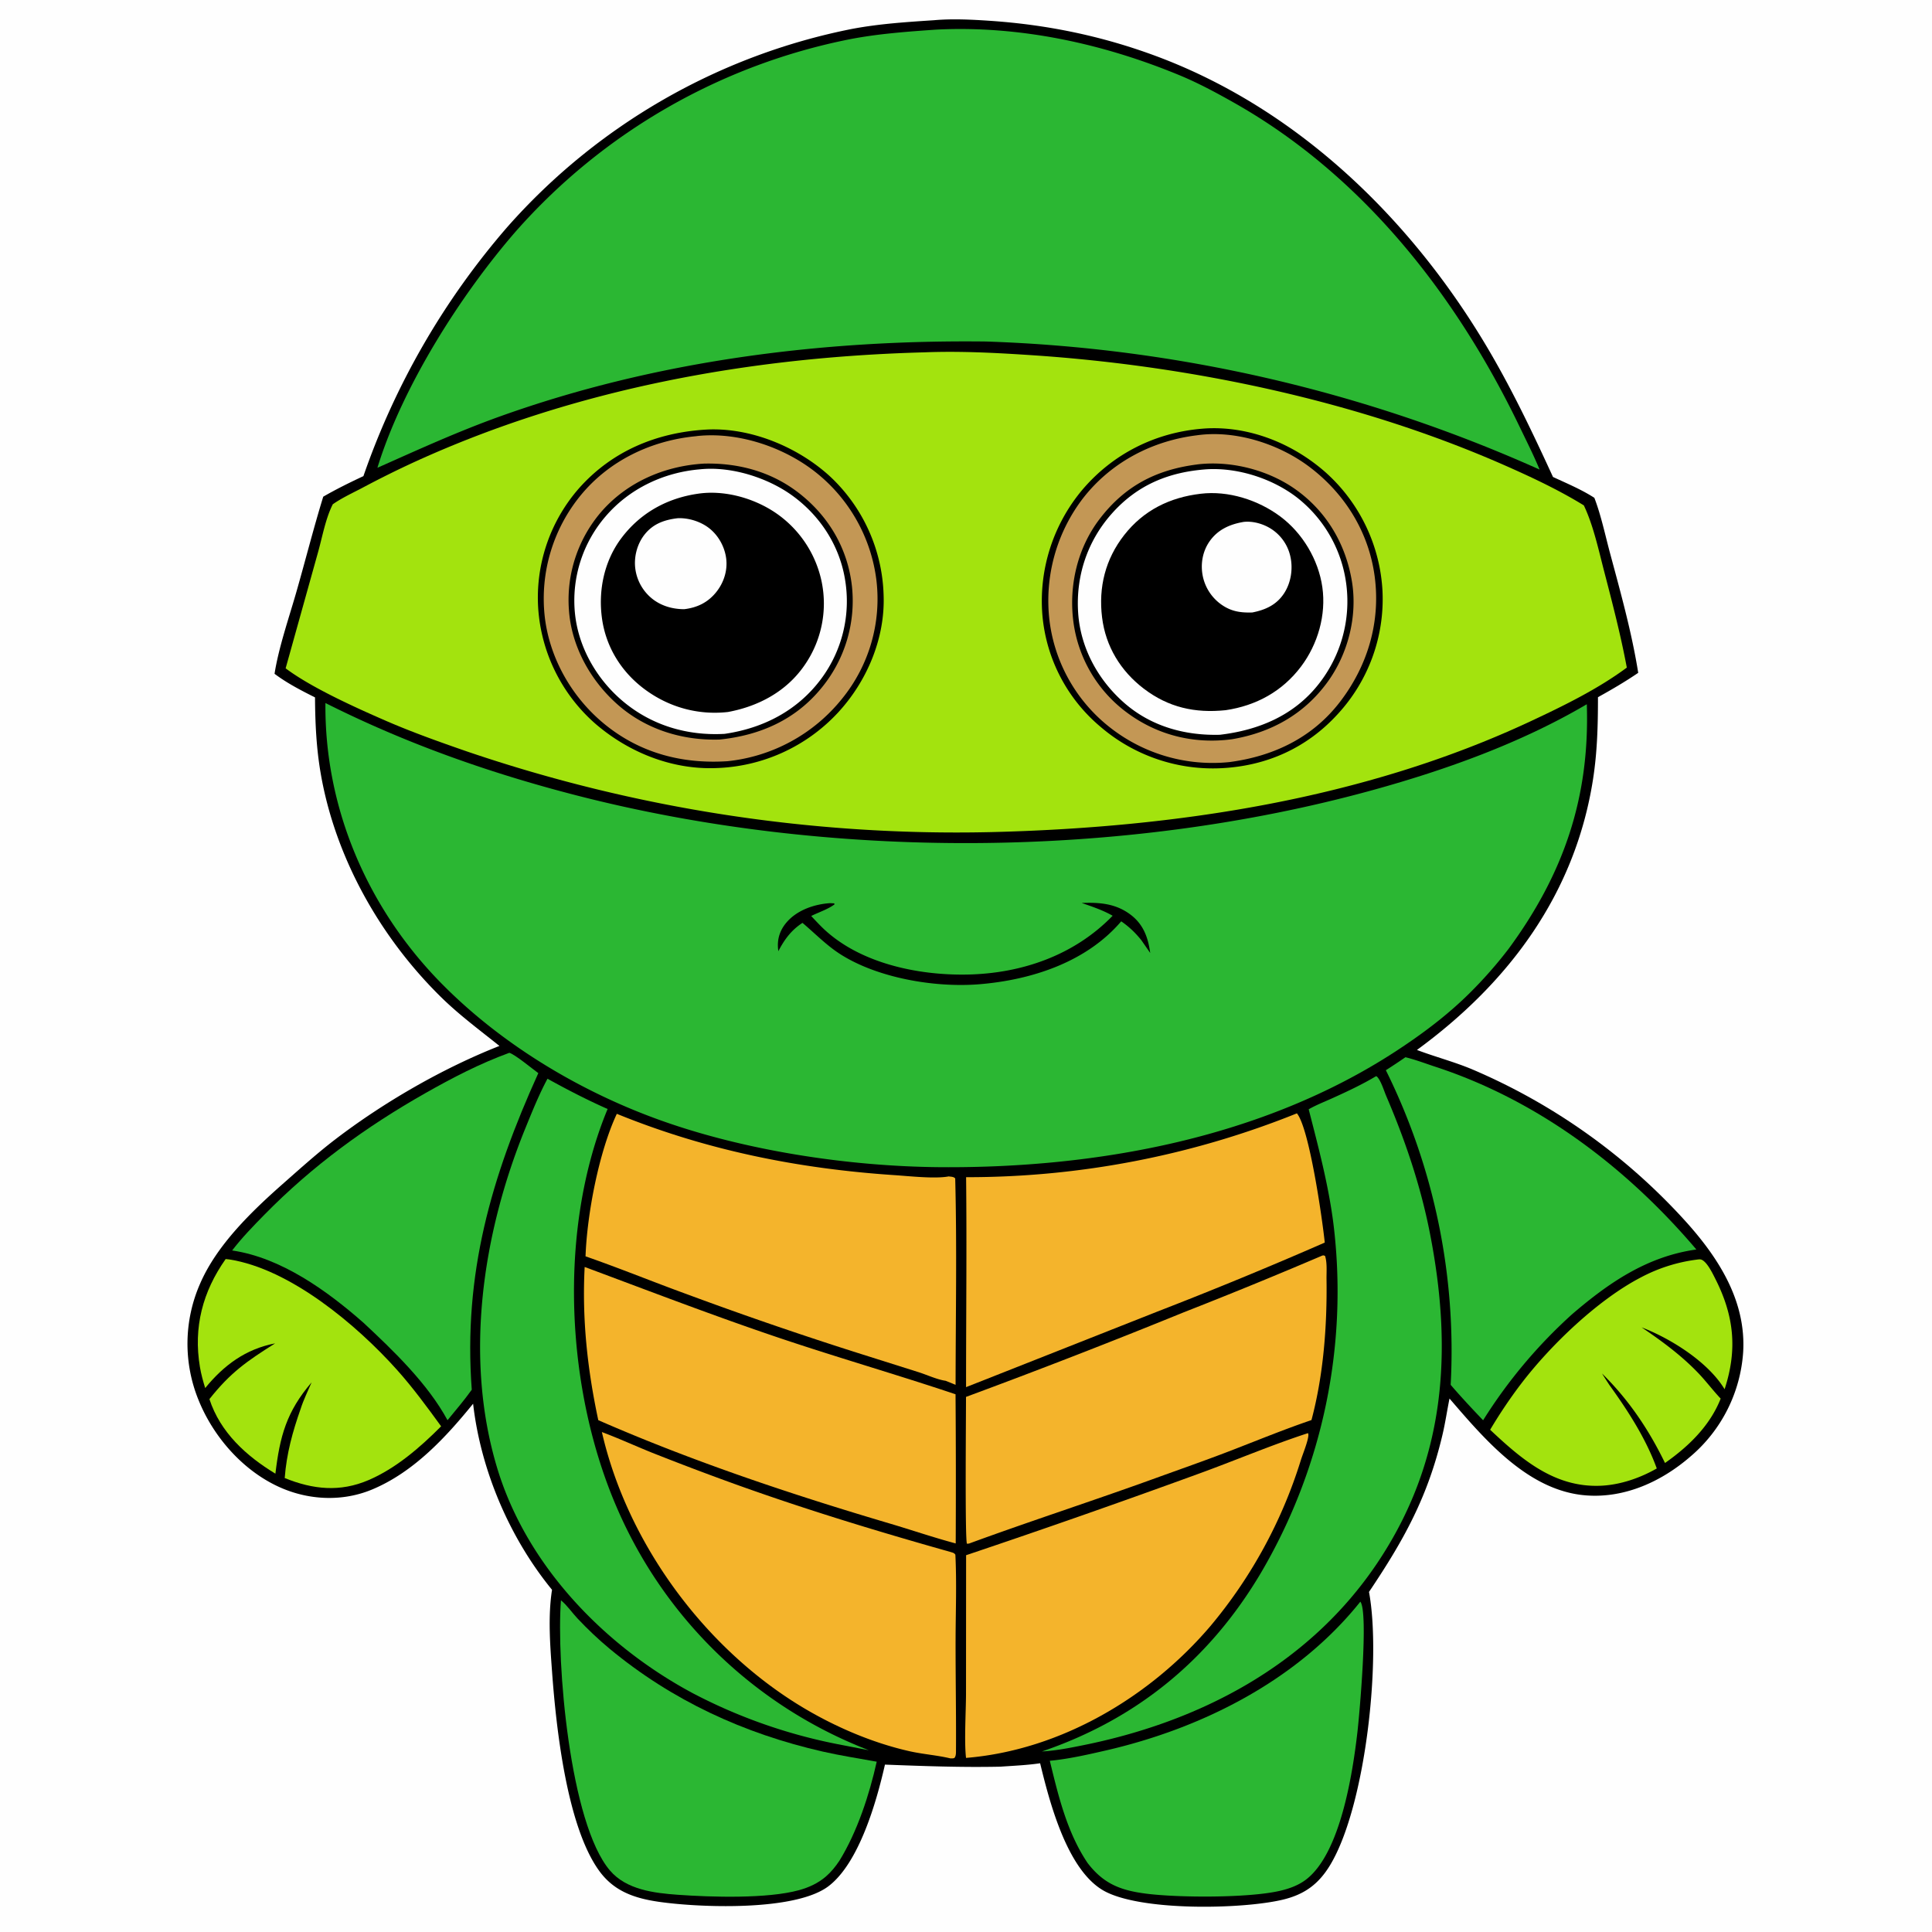
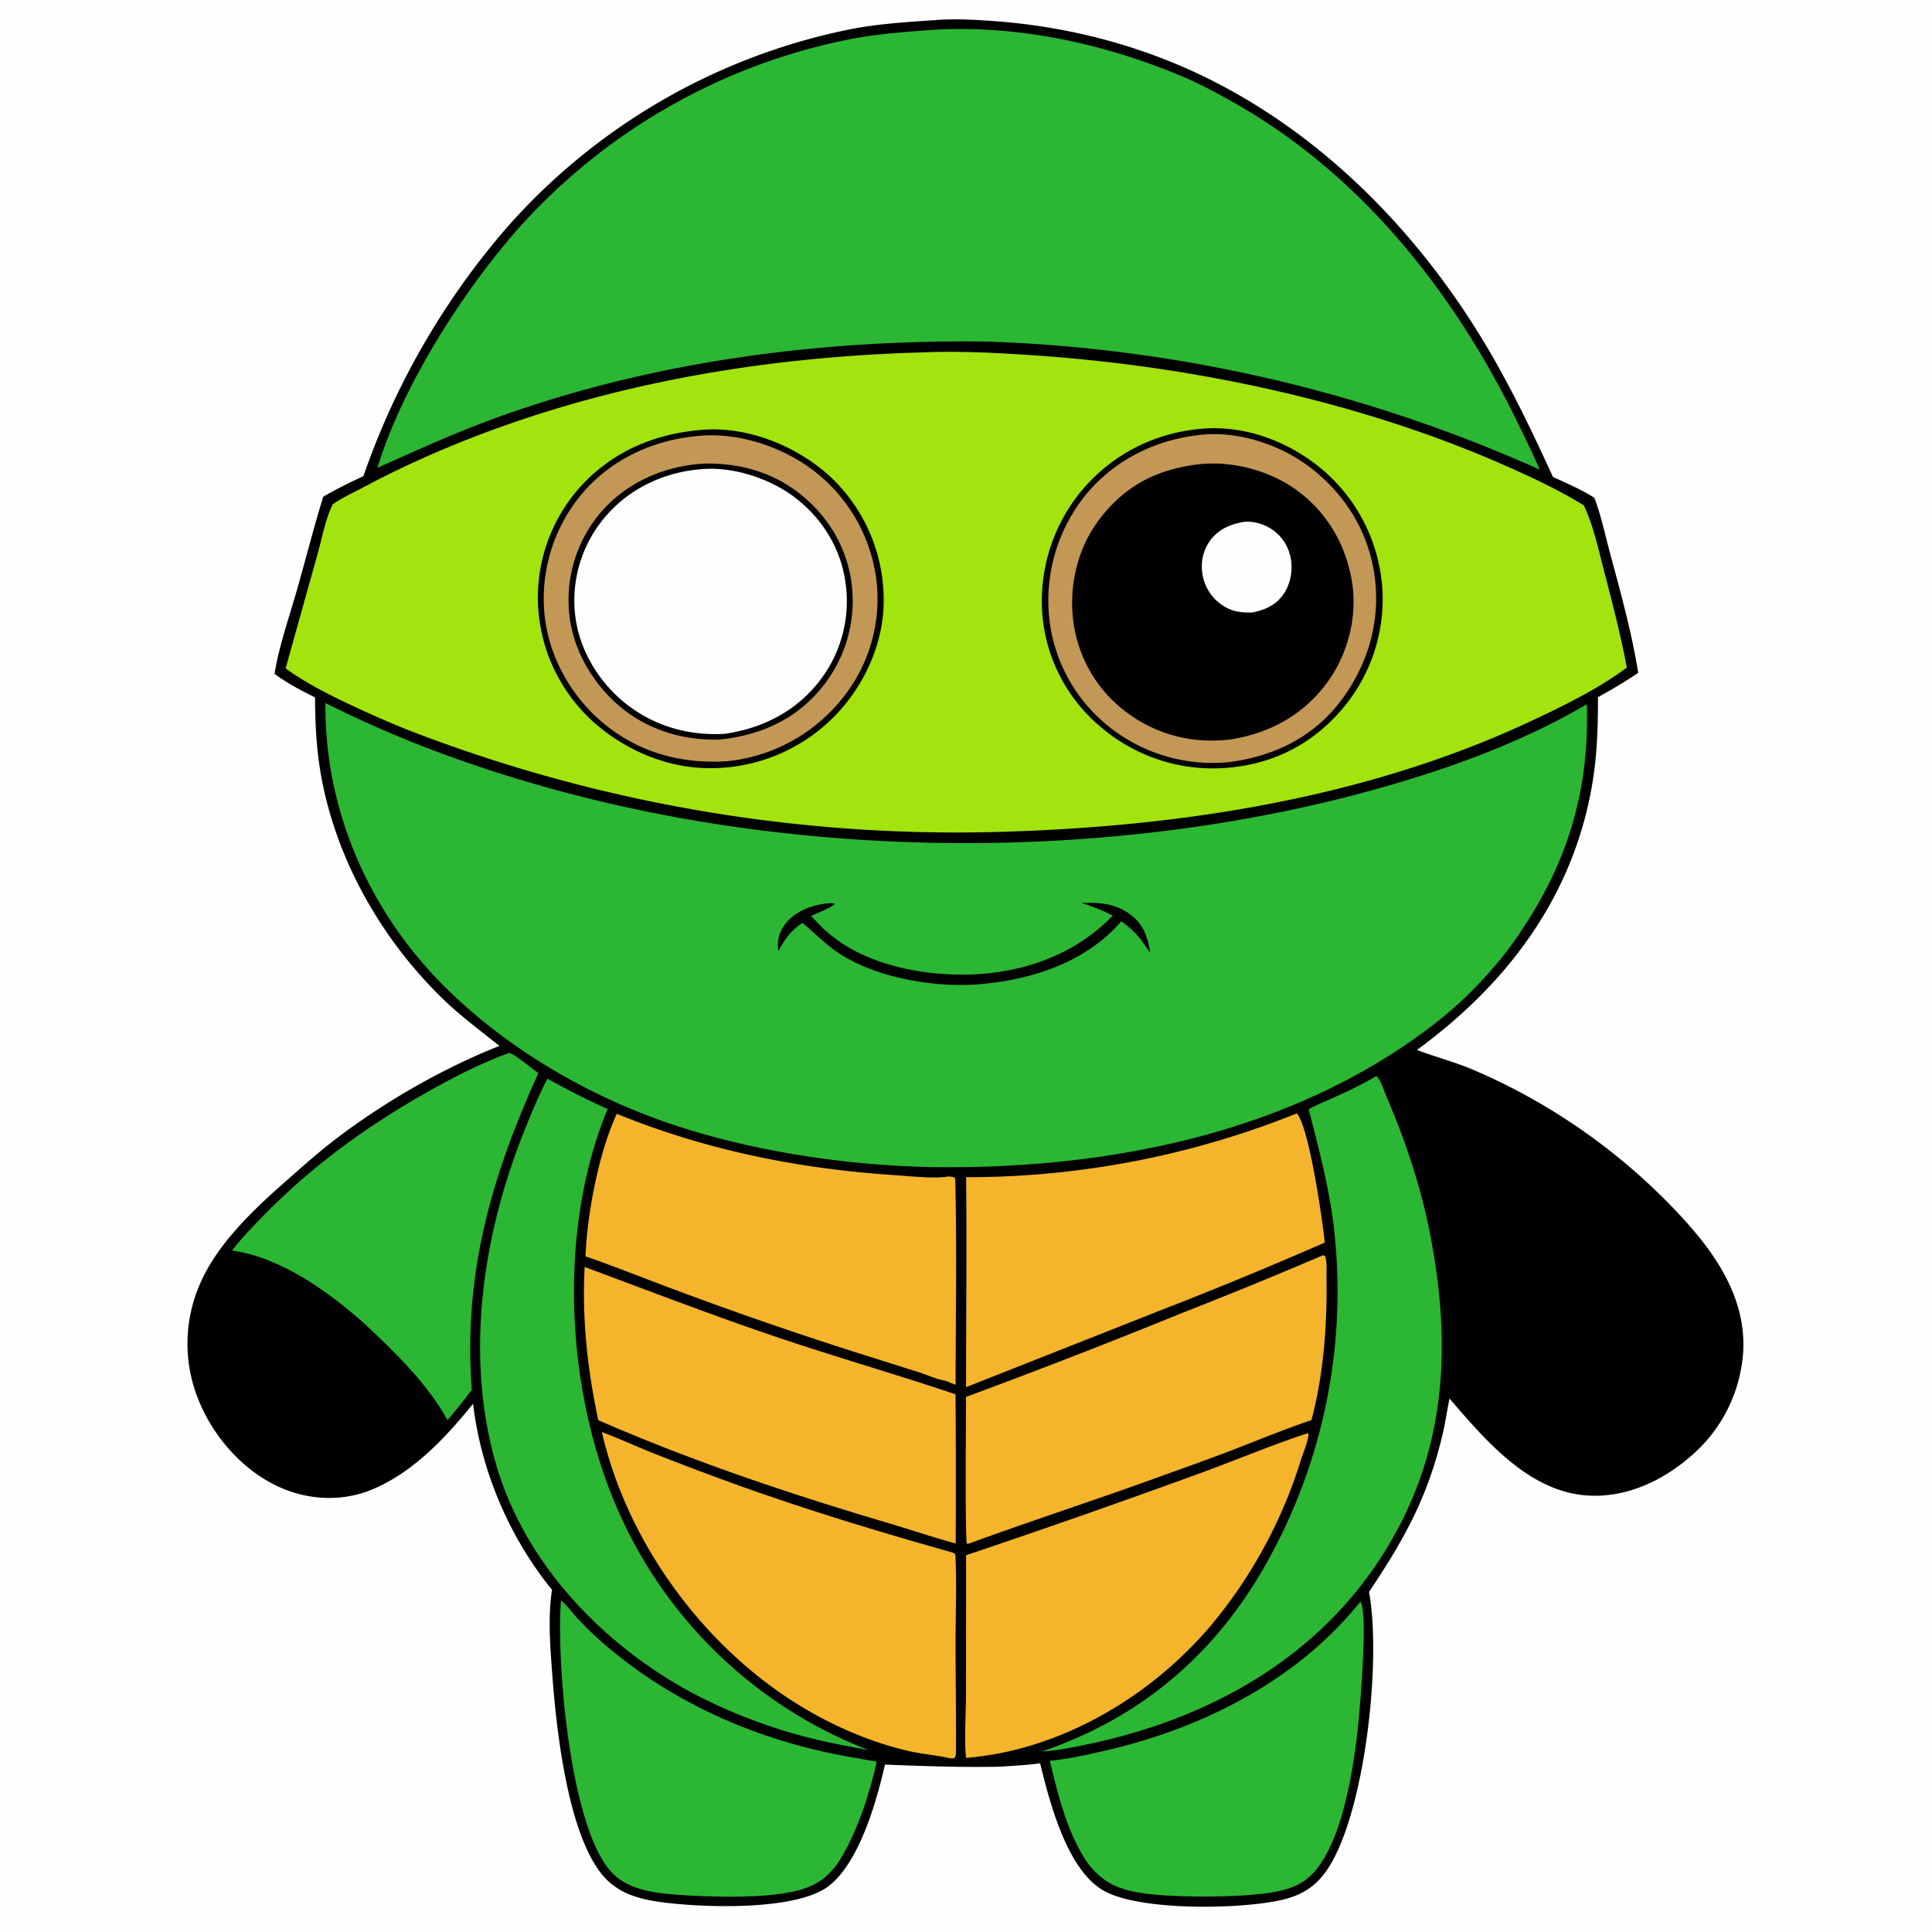
<svg xmlns="http://www.w3.org/2000/svg" version="1.1" style="display: block;" viewBox="0 0 2048 2048" width="1024" height="1024">
  <path transform="translate(0,0)" fill="rgb(254,254,254)" d="M 0 0 L 2048 0 L 2048 2048 L 0 2048 L 0 0 z" />
  <path transform="translate(0,0)" fill="rgb(0,0,0)" d="M 990.181 21.425 C 1009.33 19.705 1029.84 20.735 1049.02 22.027 C 1109.7 26.11 1167.85 38.086 1224.92 59.237 C 1372.47 113.928 1491.14 227.531 1571.97 360.705 C 1600.32 407.412 1623.45 456.03 1646.23 505.603 C 1660.88 512.414 1676.5 518.925 1690.09 527.716 C 1697.23 546.317 1701.55 567.179 1706.74 586.47 C 1717.95 628.161 1729.77 670.551 1736.58 713.227 C 1722.73 722.664 1708.56 730.95 1693.91 739.051 C 1693.91 768.577 1693.21 797.131 1688.63 826.358 C 1669.64 947.654 1599.35 1041.84 1502.01 1112.99 C 1521.33 1120.32 1541.27 1125.47 1560.41 1133.48 A 646.759 646.759 0 0 1 1788.12 1296.13 C 1822.51 1334.59 1851.1 1379.8 1847.81 1433.5 A 158.988 158.988 0 0 1 1792.57 1543.43 C 1761.88 1570.24 1722.79 1588.29 1681.48 1585.19 C 1620.01 1580.58 1574.06 1526.08 1536.53 1482.51 C 1533.92 1495.44 1532.05 1508.45 1529 1521.3 C 1513.46 1586.88 1488.34 1632.22 1451.2 1687.51 C 1464.41 1758.78 1447.65 1914.35 1410.18 1976.75 C 1397.96 1997.11 1383.02 2008.14 1359.98 2013.69 C 1316.87 2024.08 1205.85 2026.36 1168.2 2003.17 C 1130.65 1980.04 1112.56 1910.29 1102.58 1869.13 C 1088.74 1871.18 1074.55 1871.74 1060.59 1872.74 C 1019.55 1873.64 979.063 1872.12 938.087 1870.56 C 929.264 1909.5 910.849 1974.52 878.37 1999.35 C 843.216 2026.23 741.715 2022.19 698.859 2016.06 C 673.203 2012.39 651.323 2005.17 635.482 1983.6 C 600.806 1936.36 589.525 1831.11 585.256 1772.8 C 583.168 1744.28 580.735 1713.63 585.171 1685.24 C 540.248 1630.38 509.545 1558.47 501.517 1488 C 472.219 1524.11 438.318 1560.56 394.573 1578.88 C 364.258 1591.57 329.794 1590.49 299.634 1577.88 C 259.423 1561.06 226.818 1524.45 210.604 1484.45 A 157.996 157.996 0 0 1 211.997 1361 C 229.889 1319.42 267.298 1283.59 300.885 1253.99 C 318.848 1238.16 336.74 1222.04 355.777 1207.5 C 407.056 1168.34 469.404 1132.35 529.428 1108.73 C 508.243 1091.74 486.665 1075.83 467.249 1056.72 C 402.896 993.356 355.243 908.944 339.885 819.42 C 335.321 792.817 334.086 766.23 333.937 739.276 C 319.269 731.935 304.153 724.131 291.034 714.246 C 295.354 686.548 306.294 654.962 314.115 627.678 C 323.756 594.047 332.368 559.921 342.648 526.504 C 356.282 518.614 370.982 511.38 385.24 504.706 A 803.843 803.843 0 0 1 537.75 240.683 A 658.329 658.329 0 0 1 903.037 30.664 C 931.798 25.237 961.025 23.336 990.181 21.425 z" />
-   <path transform="translate(0,0)" fill="rgb(163,227,14)" d="M 1797.81 1335.37 C 1799.29 1335.2 1801.79 1334.7 1803.28 1335.18 C 1809.37 1337.15 1815.47 1349.98 1818.25 1355.47 C 1838.22 1394.82 1841.92 1430.58 1828.14 1472.65 C 1810.82 1443.88 1771.34 1419.02 1740.19 1407.06 C 1761.78 1421.7 1782.15 1436.64 1800.28 1455.55 C 1808.59 1464.22 1815.74 1473.86 1823.99 1482.58 C 1812.6 1511.46 1789.94 1533.34 1764.98 1550.83 C 1747.69 1515.26 1726.46 1483.74 1698.2 1455.93 C 1700.66 1459.96 1703.28 1463.91 1705.84 1467.89 C 1725.57 1495.3 1744.68 1524.72 1756.25 1556.63 C 1738.09 1567.01 1716.8 1574.28 1695.77 1574.99 C 1647.34 1576.62 1612.75 1546.74 1579.62 1515.61 C 1589.69 1498.68 1600.93 1481.89 1612.91 1466.24 C 1643.98 1425.63 1693.96 1377.69 1739.5 1354.05 A 172.46 172.46 0 0 1 1797.81 1335.37 z" />
-   <path transform="translate(0,0)" fill="rgb(163,227,14)" d="M 239.201 1334.65 C 240.482 1334.74 241.745 1334.87 243.014 1335.06 C 307.485 1345.01 378.268 1404.53 420.837 1452.12 C 437.764 1471.04 452.695 1491.44 467.615 1511.95 C 445.317 1534.3 419.942 1556.4 390.702 1568.96 C 360.368 1581.99 331.768 1578.93 301.809 1566.79 C 303.776 1540.75 310.141 1517.77 318.746 1493.29 C 321.721 1483.93 326.449 1474.38 330.31 1465.34 C 303.638 1496.5 296.686 1522.5 291.935 1562.15 C 261.072 1543.43 233.537 1518.49 221.986 1483.12 C 244.217 1455.03 261.595 1442.95 291.648 1424.02 C 260.359 1430.07 237.327 1447.15 217.516 1471.39 C 215.223 1463.99 213.199 1456.64 211.918 1448.99 C 204.878 1406.98 214.836 1369.21 239.201 1334.65 z" />
  <path transform="translate(0,0)" fill="rgb(43,183,51)" d="M 539.905 1116.02 C 545.87 1117.67 564.397 1133.07 570.642 1137.56 C 520.627 1247.88 490.976 1350.68 500.093 1473.15 C 492.077 1484.35 483.148 1494.85 474.39 1505.48 C 453.416 1466.77 417.25 1431.97 385.286 1402.16 C 346.641 1368.16 297.903 1333.1 246.079 1325.55 C 256.348 1312.12 268.453 1299.69 280.281 1287.63 C 331.053 1235.9 387.794 1194.57 450.701 1158.89 C 479.594 1142.5 508.651 1127.42 539.905 1116.02 z" />
-   <path transform="translate(0,0)" fill="rgb(43,183,51)" d="M 1489.83 1120.7 C 1500.5 1123.32 1511.29 1127.44 1521.75 1130.87 C 1630.8 1166.62 1724.49 1237.71 1798.22 1324.52 C 1746.03 1331.82 1705.38 1359.75 1666.39 1393.23 A 530.961 530.961 0 0 0 1572.16 1505.55 C 1560.41 1493.26 1548.85 1480.9 1537.77 1467.99 A 670.222 670.222 0 0 0 1469.07 1134.47 A 677.991 677.991 0 0 0 1489.83 1120.7 z" />
  <path transform="translate(0,0)" fill="rgb(43,183,51)" d="M 1442.02 1697.84 C 1450.82 1708.96 1441.03 1818.02 1438.88 1836.5 C 1433.77 1880.47 1420.85 1964.57 1384.53 1992.36 C 1376.15 1998.77 1366.04 2002.29 1355.84 2004.57 C 1322.48 2012.01 1249.19 2011.72 1214.97 2007.36 C 1187.84 2003.9 1169.86 1996.94 1152.96 1974.94 C 1131.14 1942.62 1121.93 1903.84 1112.84 1866.49 A 141.283 141.283 0 0 0 1117.47 1866.02 C 1135.77 1863.9 1153.97 1859.76 1171.91 1855.64 C 1274.37 1832.14 1375.51 1781.15 1442.02 1697.84 z" />
  <path transform="translate(0,0)" fill="rgb(43,183,51)" d="M 594.627 1696.4 C 600.904 1701.37 606.409 1709.51 612.029 1715.47 C 622.712 1726.82 634.247 1737.81 646.241 1747.75 C 712.447 1802.64 788.496 1837.67 872.127 1856.75 C 891.057 1861.07 910.266 1863.98 929.358 1867.47 C 921.606 1902.34 908.673 1941.92 889.886 1972.33 C 885.831 1978.51 880.993 1984.46 875.368 1989.29 C 867.137 1996.36 857.412 2000.78 847.012 2003.65 C 813.438 2012.9 754.179 2011.1 718.483 2008.54 C 693.362 2006.74 664.026 2003.21 646.636 1982.88 C 603.771 1932.78 589.664 1760.91 594.627 1696.4 z" />
  <path transform="translate(0,0)" fill="rgb(244,180,44)" d="M 1401.72 1330.95 C 1403.33 1330.63 1402.39 1330.67 1404.55 1331.22 C 1407.02 1338.31 1406.06 1348.5 1406.17 1356.08 C 1406.86 1405.44 1402.96 1457.53 1390.21 1505.34 C 1360.49 1515.44 1331.34 1527.49 1302.04 1538.76 C 1276.38 1548.61 1250.34 1557.68 1224.5 1567.06 C 1158.99 1590.83 1092.61 1612.24 1027.21 1636.24 L 1025.01 1636.43 C 1022.78 1632.22 1024.05 1498.01 1024.01 1480.77 A 7562.11 7562.11 0 0 0 1255.01 1391.02 A 5187.35 5187.35 0 0 0 1401.72 1330.95 z" />
  <path transform="translate(0,0)" fill="rgb(244,180,44)" d="M 619.769 1343.03 C 688.555 1368.65 757.296 1395.11 826.863 1418.52 C 888.577 1439.28 951.198 1457.29 1012.91 1477.99 A 12697 12697 0 0 1 1013.09 1636.11 C 989.729 1629.87 966.581 1621.94 943.365 1615.06 C 838.812 1584.12 734.175 1549.17 634.202 1505.43 C 622.692 1451.52 616.877 1398.2 619.769 1343.03 z" />
  <path transform="translate(0,0)" fill="rgb(244,180,44)" d="M 1374.76 1180.2 C 1387.98 1195.97 1401.9 1293.44 1404.3 1317.19 A 4500.64 4500.64 0 0 1 1226.71 1390.38 L 1046.75 1461.48 L 1024.06 1470.42 C 1024.06 1396.22 1024.9 1322.08 1024.11 1247.87 A 936.68 936.68 0 0 0 1374.76 1180.2 z" />
  <path transform="translate(0,0)" fill="rgb(43,183,51)" d="M 580.366 1143.5 C 601.421 1155.14 622.087 1165.83 644.103 1175.59 A 259.826 259.826 0 0 0 641.752 1181.35 C 591.527 1308 600.132 1474.24 654.016 1598.46 A 477.99 477.99 0 0 0 921.059 1855.32 L 887.077 1848.73 A 563.932 563.932 0 0 1 735.135 1795.27 C 641.15 1745.2 558.454 1659.96 527.128 1556.49 C 491.647 1439.3 511.453 1307.45 557.003 1195.77 C 564.175 1178.18 571.377 1160.24 580.366 1143.5 z" />
  <path transform="translate(0,0)" fill="rgb(244,180,44)" d="M 1386.58 1519.17 C 1386.71 1519.78 1386.97 1520.38 1386.96 1521.01 C 1386.86 1527.18 1381.09 1541.08 1379 1547.67 A 507.91 507.91 0 0 1 1283.12 1723.68 C 1218.89 1799.12 1124 1855.32 1024.04 1863.45 C 1022 1846.19 1023.96 1814.2 1024.01 1795.52 L 1024.11 1648.58 A 10075.8 10075.8 0 0 0 1268.44 1563.02 C 1307.85 1548.8 1346.79 1532.11 1386.58 1519.17 z" />
  <path transform="translate(0,0)" fill="rgb(244,180,44)" d="M 638.009 1518.03 C 655.669 1524.63 672.834 1532.49 690.303 1539.57 A 3062.68 3062.68 0 0 0 768.509 1569.37 C 846.767 1597.97 927.234 1622.52 1007.42 1645.1 C 1009.79 1645.92 1011.34 1645.91 1012.74 1648.09 C 1014.23 1678.15 1013.02 1708.79 1012.96 1738.9 C 1012.89 1778.31 1013.65 1817.83 1013.37 1857.2 C 1013.36 1859.14 1013.17 1861.49 1012.03 1863.11 C 1011.22 1864.25 1008.74 1863.88 1007.44 1863.96 C 993.491 1860.6 978.653 1859.61 964.515 1856.45 C 922.752 1847.12 880.278 1828.4 844.054 1805.69 C 743.707 1742.77 664.53 1633.75 638.009 1518.03 z" />
  <path transform="translate(0,0)" fill="rgb(244,180,44)" d="M 653.854 1180.69 C 748.791 1219.36 846.19 1238.9 948.271 1245.7 C 963.602 1246.72 991.147 1249.81 1005.65 1247.04 C 1008.16 1247.45 1010.86 1247.24 1012.56 1249.17 C 1014.44 1321.98 1013.05 1395.14 1012.96 1467.98 L 1002.43 1463.7 C 993.502 1462.44 983.05 1457.59 974.277 1454.74 L 920.682 1437.8 A 4037.82 4037.82 0 0 1 728.252 1371.96 C 692.3 1358.88 656.811 1344.33 620.691 1331.77 C 622.318 1286.79 634.828 1221.36 653.854 1180.69 z" />
  <path transform="translate(0,0)" fill="rgb(43,183,51)" d="M 1458.57 1140.85 L 1459.44 1141.06 C 1463.8 1145.16 1466.99 1156.04 1469.41 1161.7 C 1489.48 1208.48 1505.79 1256.58 1515.64 1306.61 C 1540.38 1432.24 1532.63 1549 1459.58 1657.46 C 1386.44 1766.07 1270.02 1826.3 1143.77 1850.88 C 1130.75 1853.51 1117.72 1855.85 1104.44 1856.63 C 1205.4 1822.26 1282.57 1758.75 1336.89 1666.86 A 588.031 588.031 0 0 0 1413.48 1297.16 C 1408.21 1255.81 1397.59 1216.16 1387.26 1175.9 C 1395.21 1171.32 1404.23 1167.83 1412.6 1164.04 C 1428.32 1156.91 1443.75 1149.73 1458.57 1140.85 z" />
  <path transform="translate(0,0)" fill="rgb(43,183,51)" d="M 992.033 31.419 C 1080.1 26.859 1168.49 46 1249.61 79.454 C 1269.96 87.846 1288.98 98.081 1308.12 108.891 C 1444.51 185.929 1543.75 312.832 1610.86 452.387 C 1618.09 467.406 1625.66 482.374 1632.05 497.769 A 1559.97 1559.97 0 0 0 1045.25 362.019 C 870.838 359.969 694.748 382.41 530.03 441.408 C 485.468 457.369 443.222 476.677 400.075 495.886 C 426.401 409.907 488.598 312.05 547.302 244.671 A 637.638 637.638 0 0 1 901.165 41.52 C 931.159 35.751 961.609 33.54 992.033 31.419 z" />
  <path transform="translate(0,0)" fill="rgb(43,183,51)" d="M 344.969 745.226 C 430.044 788.034 518.628 819.319 610.756 843.056 C 878.477 912.038 1189.05 910.975 1455.47 837.432 C 1533.08 816.007 1612.47 787.504 1682.09 746.514 C 1685.32 845.319 1657.62 926.265 1599.3 1005.64 A 458.917 458.917 0 0 1 1557.09 1053.51 C 1533.5 1076.78 1506.76 1096.72 1479.03 1114.76 C 1338.3 1206.35 1163.19 1238.36 997.643 1237.27 C 899.047 1236.62 785.914 1219.41 693.289 1185.07 C 610.407 1154.34 529.83 1105.38 467.686 1042.19 C 389.662 962.844 343.942 856.763 344.969 745.226 z" />
  <path transform="translate(0,0)" fill="rgb(0,0,0)" d="M 1146.62 957.196 C 1165.58 956.394 1183.01 957.793 1198.68 969.768 C 1212.19 980.092 1217.09 994.031 1219.27 1010.19 L 1209.92 996.698 C 1203.42 988.641 1197.06 982.539 1188.54 976.632 C 1151.66 1019.9 1093.56 1038.73 1038.5 1043.31 C 991.146 1047.25 929.235 1036.71 889.461 1010.63 C 875.396 1001.4 863.504 989.093 850.662 978.281 C 838.728 986.058 831.542 995.888 825.053 1008.33 A 109.567 109.567 0 0 1 824.769 1005.78 C 823.751 995.237 826.841 985.914 833.743 977.816 C 844.898 964.728 863.141 958.495 879.854 957.382 L 884.362 957.577 L 884.589 958.706 C 877.667 963.893 867.751 967.065 859.932 970.986 A 382.881 382.881 0 0 0 870.942 982.534 C 909.685 1020.81 972.246 1034.04 1025.18 1033.07 C 1082.9 1032.01 1138.78 1012.69 1179.45 970.733 C 1169.31 964.909 1157.66 960.998 1146.62 957.196 z" />
  <path transform="translate(0,0)" fill="rgb(163,227,14)" d="M 979.398 373.5 C 1017.86 371.975 1056.51 374.03 1094.88 376.595 C 1262.65 387.809 1440.28 425.153 1594.48 493.025 C 1623.07 505.61 1652.32 519.332 1678.94 535.733 C 1689.05 556.987 1694.59 583.021 1700.5 605.745 C 1709.26 639.41 1718.1 673.489 1724.49 707.682 C 1693.65 730.522 1657.5 748.187 1622.83 764.418 C 1445.06 847.646 1245.02 877.381 1050.25 882.069 A 1609.9 1609.9 0 0 1 495.116 796.616 C 465.725 786.424 436.591 776.088 408.061 763.645 C 376.643 749.944 329.772 728.773 302.78 708.459 L 336.75 586.76 C 341.55 569.97 344.929 550.001 352.76 534.543 C 362.235 527.925 373.15 522.858 383.395 517.509 A 1047.81 1047.81 0 0 1 441.564 488.701 C 610.356 412.011 794.849 378.482 979.398 373.5 z" />
  <path transform="translate(0,0)" fill="rgb(0,0,0)" d="M 1274.63 454.42 A 77.852 77.852 0 0 1 1276.83 454.245 C 1323.81 451.157 1370.59 470.073 1405.49 500.987 A 181.508 181.508 0 0 1 1465.51 626.78 A 179.664 179.664 0 0 1 1418.16 756.853 C 1385.57 792.657 1342.93 811.938 1294.75 814.316 A 182.92 182.92 0 0 1 1166.5 770.367 A 173.857 173.857 0 0 1 1104.9 650.993 A 183.363 183.363 0 0 1 1147.36 519.148 C 1179.77 481.01 1224.81 458.418 1274.63 454.42 z" />
  <path transform="translate(0,0)" fill="rgb(195,151,85)" d="M 1269.16 461.376 C 1309.78 455.714 1355.91 470.586 1388.18 495.007 C 1425.65 523.361 1450.85 563.873 1457.17 610.713 C 1463.7 659.101 1449.86 705.818 1420.23 744.275 C 1391.1 782.093 1349.8 801.699 1303.25 807.836 A 175.969 175.969 0 0 1 1177.78 772.02 A 170.183 170.183 0 0 1 1112.59 658.468 A 178.433 178.433 0 0 1 1148.45 527.648 C 1178.17 489.764 1221.66 467.13 1269.16 461.376 z" />
  <path transform="translate(0,0)" fill="rgb(0,0,0)" d="M 1268.75 492.384 C 1268.93 492.351 1269.11 492.306 1269.29 492.284 C 1304.71 488.055 1344.18 498.086 1373.25 518.701 C 1406.13 542.01 1426.51 576.617 1433.08 616.258 C 1439.13 652.764 1429.2 692.434 1407.67 722.383 C 1382.76 757.02 1347.46 776.675 1305.77 783.647 C 1265.41 788.964 1226.38 779.316 1193.77 754.756 A 142.641 142.641 0 0 1 1137.91 659.645 C 1132.76 621.076 1142.03 580.998 1165.81 549.939 C 1192.57 514.987 1225.76 497.916 1268.75 492.384 z" />
-   <path transform="translate(0,0)" fill="rgb(254,254,254)" d="M 1279.81 497.417 C 1312.73 495.618 1349.33 507.515 1375.28 527.711 A 139.107 139.107 0 0 1 1427.28 620.638 A 141.454 141.454 0 0 1 1397.93 725.023 C 1371.74 758.431 1334.25 774.015 1293.1 778.892 C 1256.01 779.876 1220.23 769.998 1191.86 745.212 C 1163.97 720.849 1145.32 686.708 1142.88 649.512 C 1140.34 610.885 1152.49 574.001 1178.16 544.905 C 1205.53 513.875 1239.2 500.176 1279.81 497.417 z" />
  <path transform="translate(0,0)" fill="rgb(0,0,0)" d="M 1272.77 523.397 C 1302.03 519.858 1333.66 529.989 1357.07 547.411 C 1380.72 565.01 1397.58 593.242 1401.74 622.441 C 1405.92 651.814 1396.98 682.794 1379.3 706.363 C 1359.5 732.772 1331.64 748.061 1299.24 752.827 C 1266.71 756.196 1238.46 749.912 1212.29 729.883 C 1187.86 711.185 1172.02 685.177 1168.25 654.517 C 1164.3 622.494 1171.74 592.717 1191.65 567.231 C 1212.2 540.926 1240.04 527.238 1272.77 523.397 z" />
  <path transform="translate(0,0)" fill="rgb(254,254,254)" d="M 1318.3 553.252 C 1327.73 552.163 1338.28 555.071 1346.34 559.925 A 46.593 46.593 0 0 1 1367.81 589.763 C 1370.77 602.746 1368.59 617.472 1361.33 628.714 C 1353.27 641.187 1341.47 646.49 1327.46 649.256 C 1316.9 649.552 1307.79 648.67 1298.39 643.226 A 49.002 49.002 0 0 1 1275.21 611.698 C 1272.33 598.896 1274.47 585.184 1281.9 574.282 C 1290.62 561.502 1303.55 555.75 1318.3 553.252 z" />
  <path transform="translate(0,0)" fill="rgb(0,0,0)" d="M 747.798 455.429 L 749.187 455.348 C 795.868 453.025 845.8 473.821 879.896 505.056 A 179.048 179.048 0 0 1 936.653 630.633 C 938.433 676.508 919.009 722.366 888.014 755.708 A 183.988 183.988 0 0 1 758.75 814.199 C 711.625 815.941 665.519 797.18 630.255 766.426 A 178.676 178.676 0 0 1 570.559 645.456 A 175.813 175.813 0 0 1 613.721 517.651 C 648.69 478.212 695.793 458.617 747.798 455.429 z" />
  <path transform="translate(0,0)" fill="rgb(195,151,85)" d="M 737.721 462.402 C 738.312 462.323 738.902 462.225 739.495 462.165 C 782.71 457.746 830.597 473.776 864.409 500.416 A 173.144 173.144 0 0 1 929.086 615.484 A 167.544 167.544 0 0 1 892.443 740.881 A 179.428 179.428 0 0 1 771.249 806.897 C 723.666 810.018 679.264 798.578 641.724 768.324 C 606.552 739.98 582.113 697.552 577.31 652.319 A 172.709 172.709 0 0 1 615.439 525.209 C 645.809 488.117 690.507 466.917 737.721 462.402 z" />
  <path transform="translate(0,0)" fill="rgb(0,0,0)" d="M 746.309 491.438 C 783.369 490.574 818.612 500.271 847.918 523.455 C 879.022 548.062 898.751 582.088 903.106 621.619 A 145.222 145.222 0 0 1 871.017 728.992 C 843.366 763.036 805.724 779.499 762.938 783.944 C 723.533 785.207 684.8 773.3 654.965 747.084 C 625.878 721.524 605.506 684.936 603.042 645.91 A 143.015 143.015 0 0 1 638.855 540.851 C 666.462 510.164 705.586 493.784 746.309 491.438 z" />
  <path transform="translate(0,0)" fill="rgb(254,254,254)" d="M 742.74 497.429 C 775.25 494.222 813.449 506.276 839.708 525.213 C 869.69 546.835 890.386 579.007 895.981 615.605 A 137.943 137.943 0 0 1 870.5 719.559 C 845.476 753.259 809.076 772 768.063 777.919 C 728.498 780.133 690.644 768.948 660.099 743.183 C 631.897 719.394 612.212 684.676 609.242 647.591 A 136.707 136.707 0 0 1 642.074 547.255 C 667.531 517.641 704.14 500.505 742.74 497.429 z" />
-   <path transform="translate(0,0)" fill="rgb(0,0,0)" d="M 739.92 523.357 C 767.51 519.265 798.274 527.738 821.249 543.025 A 117.147 117.147 0 0 1 871.161 617.542 A 114.582 114.582 0 0 1 852.995 704.944 C 833.989 732.767 804.26 748.731 771.663 754.741 C 739.672 758.327 708.601 749.575 682.875 730.279 C 658.661 712.118 642.47 686.068 638.198 656.01 C 633.945 626.089 640.392 594.753 658.704 570.412 C 678.796 543.705 707.1 528.078 739.92 523.357 z" />
  <path transform="translate(0,0)" fill="rgb(254,254,254)" d="M 718.377 549.333 C 729.695 548.821 742.221 552.7 751.189 559.487 C 761.345 567.174 768.185 579.429 769.784 592.029 C 771.422 604.941 767.147 617.951 758.978 627.969 C 750.124 638.828 738.898 644.143 725.244 645.775 C 713.499 645.723 702.146 642.697 692.592 635.633 A 48.935 48.935 0 0 1 673.46 602.873 C 671.839 590.474 675.312 576.916 682.994 567.008 C 692.092 555.274 704.189 551.006 718.377 549.333 z" />
</svg>